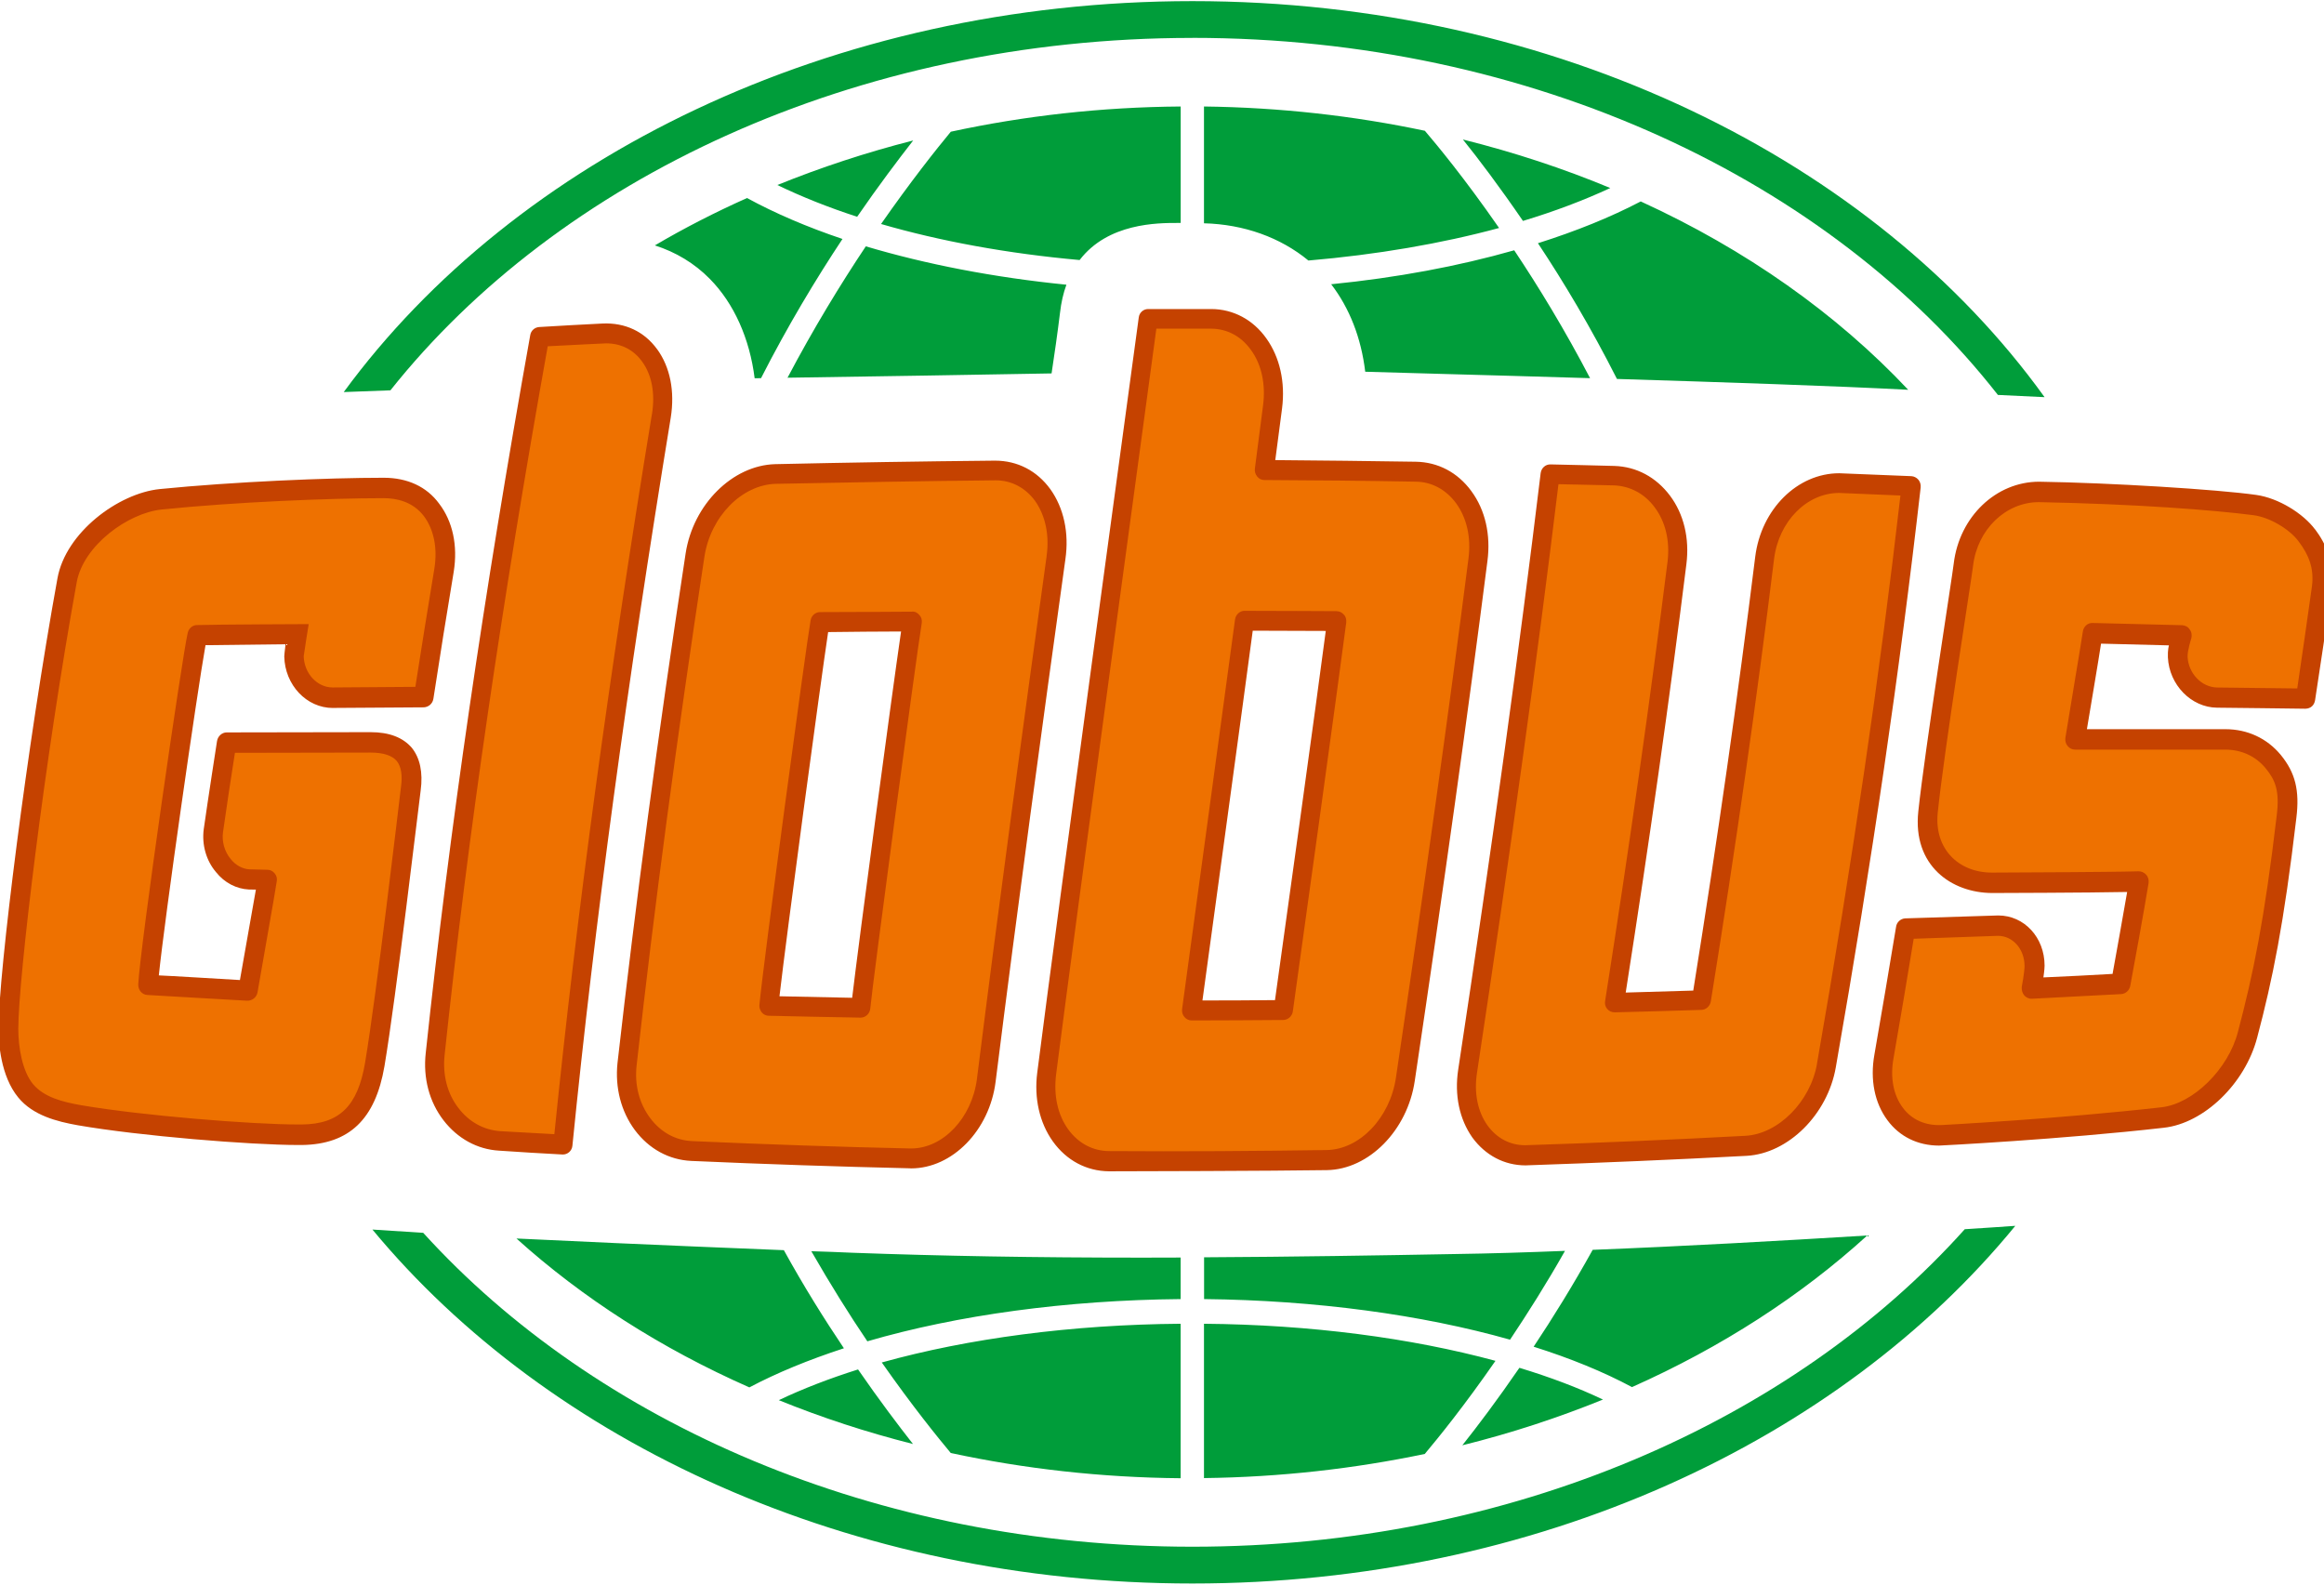
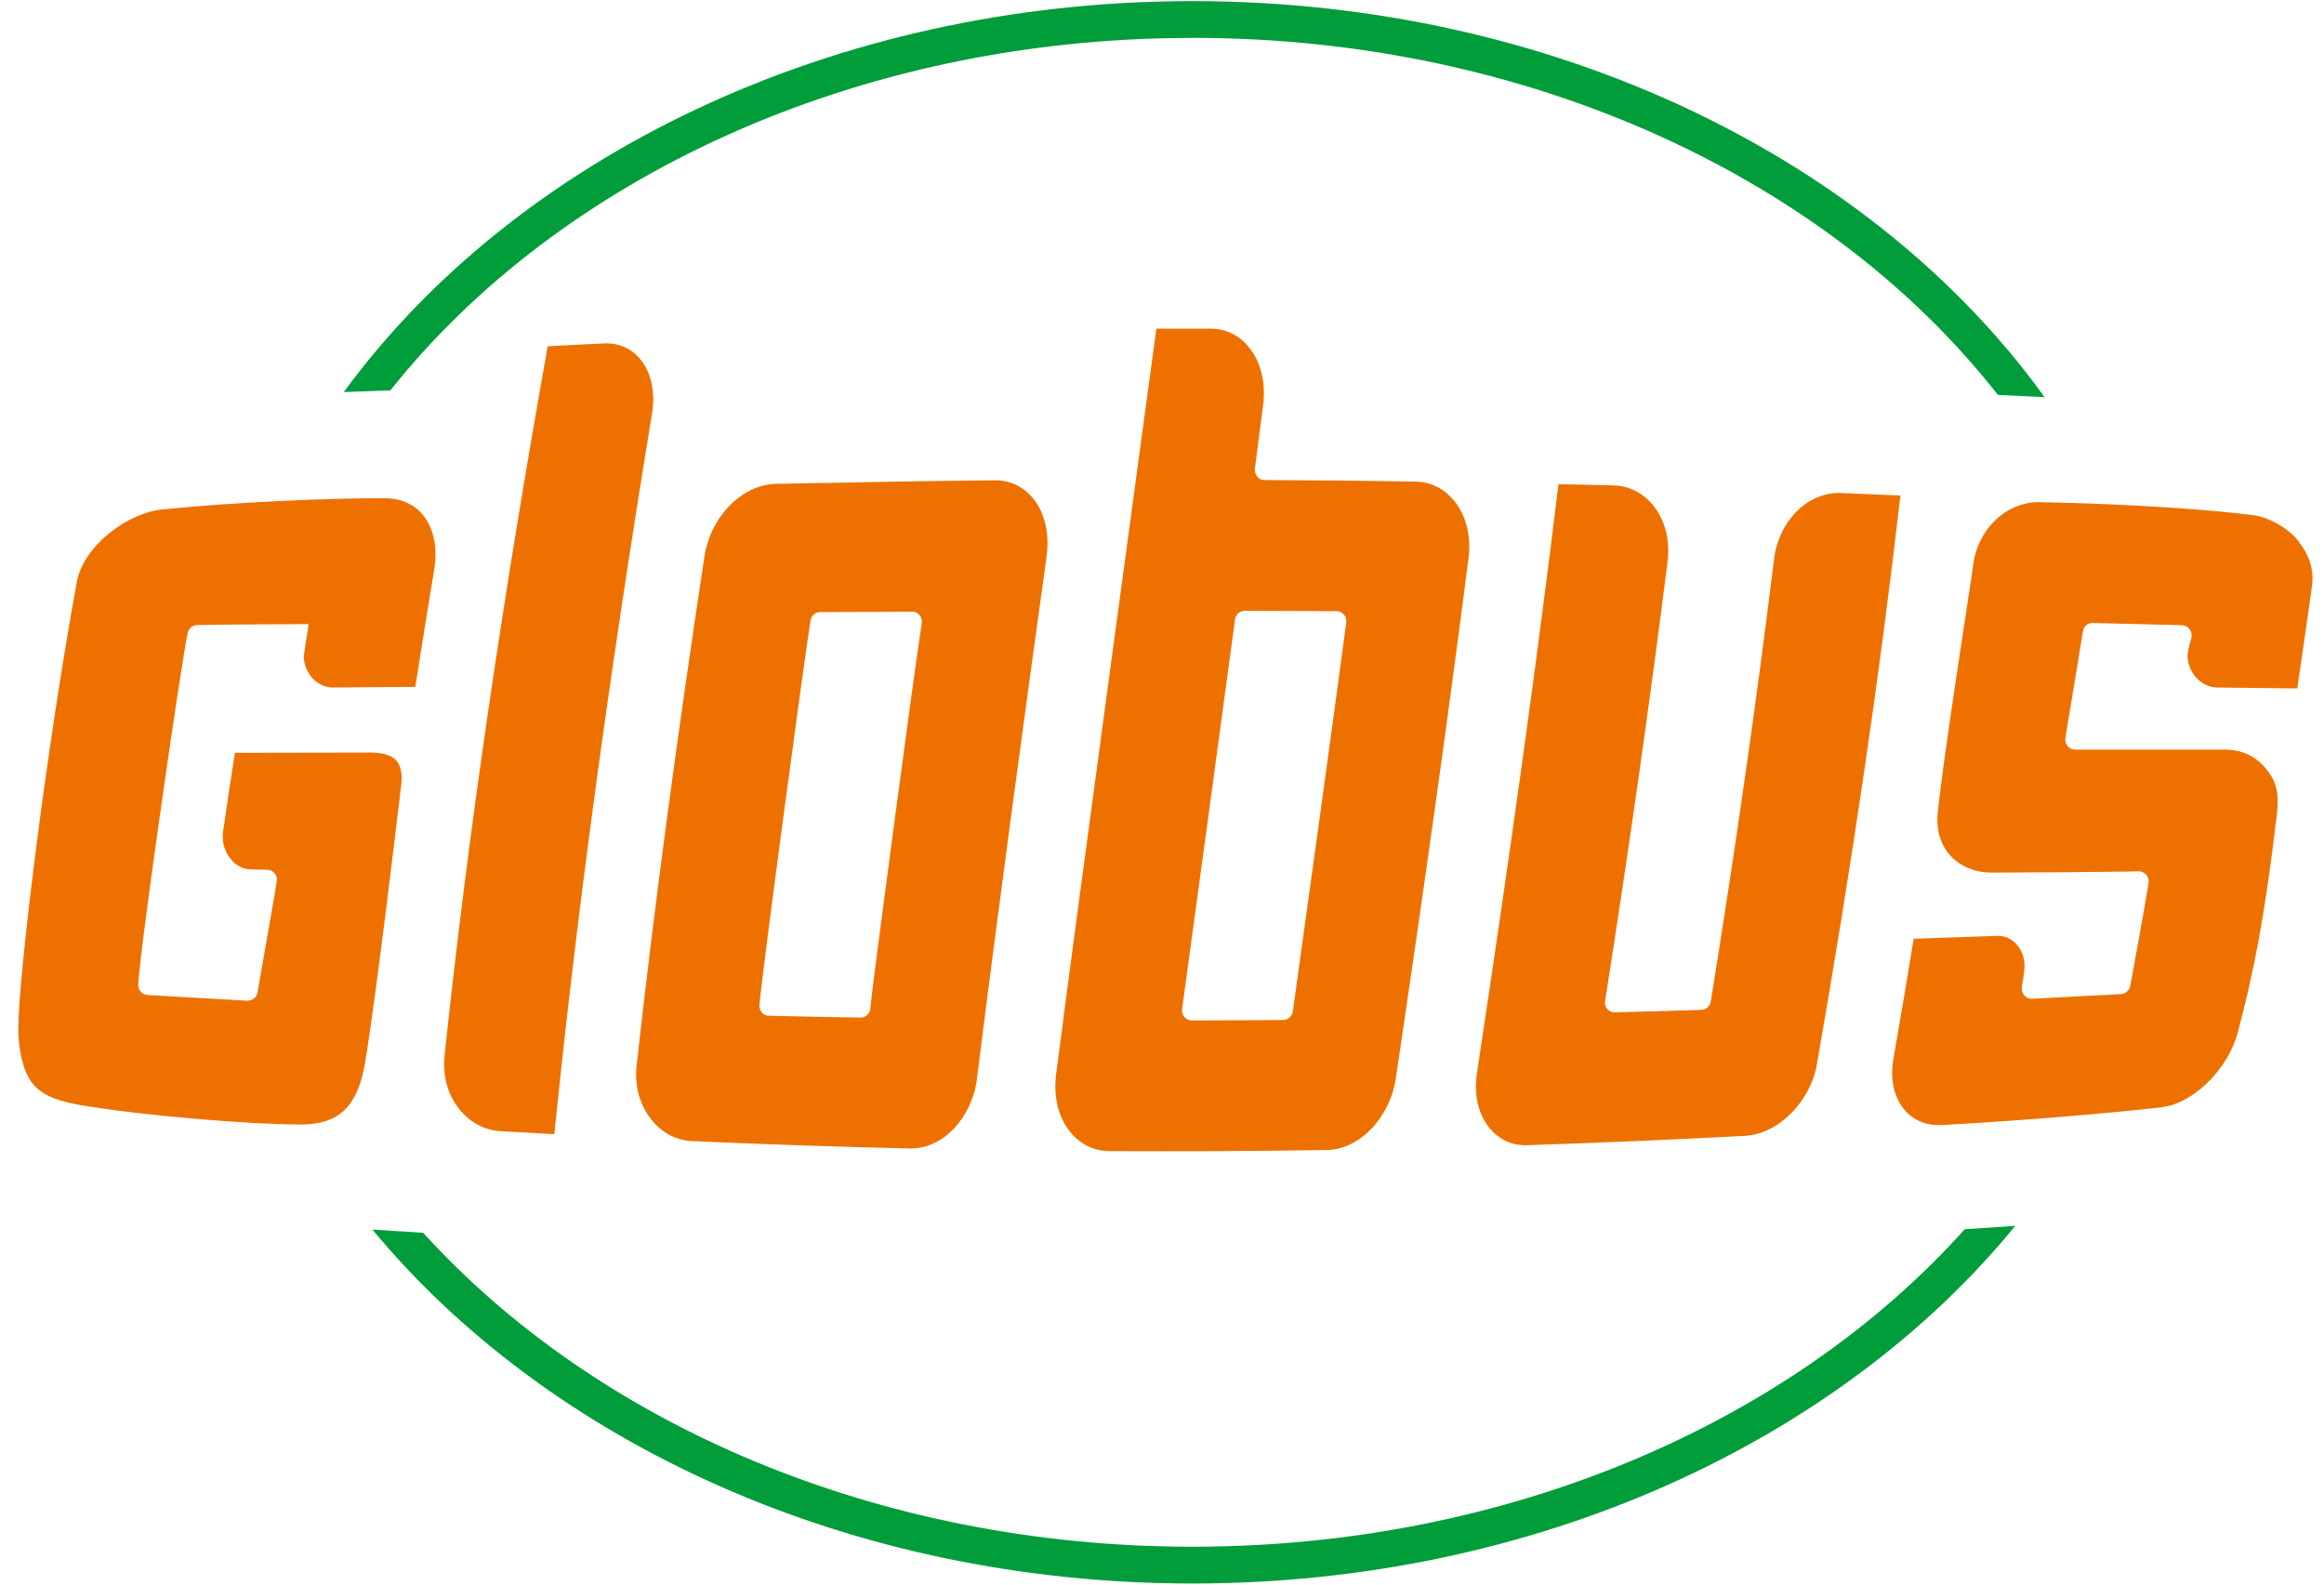
<svg xmlns="http://www.w3.org/2000/svg" width="220" height="150" viewBox="0 0 47 32">
-   <path fill="#009d3a" style="fill: #009d3a" d="M18.468 2.818c-0.953 0.243-1.874 0.547-2.747 0.901 0.489 0.236 1.031 0.453 1.614 0.642 0.432-0.628 0.826-1.149 1.133-1.543zM32.566 3.78c-0.944-0.394-1.942-0.722-2.981-0.982 0.314 0.389 0.739 0.953 1.215 1.647 0.642-0.194 1.234-0.418 1.765-0.665zM30.317 4.588c-0.696-1.005-1.267-1.692-1.501-1.966-1.428-0.302-2.924-0.472-4.467-0.491v2.362c0.809 0.021 1.546 0.286 2.112 0.753 1.381-0.118 2.688-0.342 3.856-0.658zM17.817 4.507c1.201 0.349 2.565 0.599 4.017 0.729 0.573-0.75 1.579-0.75 1.978-0.75h0.066v-2.355c-1.609 0.012-3.165 0.189-4.649 0.51-0.295 0.356-0.809 1.003-1.411 1.867zM21.267 7.528c0.054-0.352 0.123-0.835 0.17-1.222 0.024-0.212 0.068-0.404 0.13-0.571-1.463-0.146-2.839-0.413-4.057-0.776-0.507 0.76-1.057 1.659-1.583 2.657 1.576-0.021 4.245-0.068 5.34-0.087zM31.65 25.274c-0.772 0.031-1.52 0.054-2.221 0.064-1.522 0.028-3.268 0.057-5.078 0.066v0.845c2.258 0.024 4.404 0.316 6.188 0.821 0.356-0.533 0.736-1.133 1.111-1.796zM26.921 5.725c0.373 0.486 0.607 1.086 0.689 1.77 0.401 0.012 1.001 0.028 1.654 0.047 0.835 0.024 1.838 0.050 2.893 0.083-0.51-0.977-1.041-1.848-1.534-2.586-1.123 0.321-2.376 0.555-3.703 0.687zM32.701 7.641c2.15 0.066 4.432 0.142 5.89 0.219-1.444-1.536-3.283-2.837-5.409-3.809-0.614 0.321-1.31 0.602-2.079 0.845 0.519 0.781 1.074 1.709 1.598 2.745zM29.574 29.206c0.989-0.245 1.937-0.557 2.844-0.925-0.505-0.241-1.074-0.455-1.69-0.642-0.444 0.647-0.845 1.178-1.154 1.567zM15.261 7.627c0.042 0 0.087-0.002 0.13-0.002 0.54-1.060 1.114-2.011 1.647-2.815-0.715-0.241-1.364-0.519-1.93-0.828-0.649 0.29-1.272 0.609-1.864 0.958 0.422 0.135 0.8 0.361 1.109 0.675 0.493 0.498 0.809 1.213 0.909 2.013zM31.016 27.212c0.741 0.234 1.411 0.507 1.989 0.817 1.808-0.805 3.417-1.845 4.758-3.066-1.782 0.109-3.722 0.219-5.553 0.29-0.401 0.722-0.807 1.378-1.194 1.959zM17.241 25.312c-0.283-0.012-0.559-0.024-0.833-0.031 0.385 0.67 0.769 1.284 1.133 1.822 1.822-0.531 4.026-0.833 6.336-0.854v-0.84c-0.26 0.002-0.522 0.002-0.781 0.002-2.148 0-4.061-0.033-5.855-0.099zM24.349 26.747v3.122c1.543-0.019 3.037-0.189 4.465-0.488 0.276-0.328 0.802-0.977 1.43-1.883-1.709-0.463-3.745-0.732-5.895-0.75zM15.851 25.26c-2.598-0.104-4.642-0.198-5.406-0.236 1.331 1.201 2.924 2.223 4.71 3.011 0.557-0.295 1.201-0.559 1.912-0.791-0.392-0.583-0.809-1.248-1.215-1.985zM15.75 28.293c0.866 0.352 1.772 0.649 2.714 0.887-0.297-0.378-0.682-0.887-1.111-1.508-0.583 0.184-1.121 0.392-1.602 0.621zM19.228 29.362c1.484 0.319 3.040 0.496 4.649 0.51v-3.124c-2.204 0.017-4.3 0.297-6.044 0.783 0.616 0.88 1.13 1.513 1.395 1.831z" />
  <path fill="#009d3a" style="fill: #009d3a" d="M24.115 0.743c6.87 0 12.901 2.888 16.29 7.221 0.326 0.017 0.642 0.031 0.944 0.045-3.445-4.786-9.878-8.009-17.234-8.009-7.304 0-13.701 3.181-17.163 7.906 0.34-0.014 0.658-0.024 0.944-0.035 3.401-4.278 9.397-7.127 16.219-7.127zM24.115 31.257c-6.398 0-12.068-2.506-15.556-6.348-0.352-0.024-0.694-0.045-1.027-0.066 3.571 4.311 9.668 7.158 16.583 7.158 6.952 0 13.081-2.881 16.642-7.233-0.326 0.021-0.668 0.047-1.022 0.068-3.478 3.882-9.182 6.421-15.62 6.421z" />
-   <path fill="#c54200" style="fill: #c54200" d="M13.291 7.042c-0.26-0.359-0.647-0.543-1.107-0.522-0.427 0.021-0.854 0.045-1.281 0.071-0.090 0.007-0.163 0.071-0.179 0.16-0.944 5.27-1.635 10.022-2.114 14.52-0.057 0.51 0.073 0.991 0.359 1.362 0.283 0.368 0.682 0.588 1.121 0.614 0.43 0.031 0.857 0.054 1.286 0.078h0.009c0.097 0 0.182-0.076 0.191-0.177 0.451-4.503 1.104-9.322 1.989-14.726 0.085-0.531-0.012-1.019-0.274-1.381zM46.82 10.685c-0.236-0.319-0.736-0.635-1.192-0.699-0.783-0.111-2.94-0.245-4.389-0.267-0.871 0-1.612 0.706-1.727 1.652-0.026 0.243-0.585 3.769-0.717 5.019-0.116 1.090 0.668 1.645 1.496 1.647 0 0 1.963-0.005 2.728-0.021-0.090 0.512-0.222 1.263-0.295 1.657-0.467 0.028-0.934 0.050-1.399 0.071 0 0 0.024-0.156 0.024-0.238 0-0.571-0.411-1.015-0.937-1.015l-1.881 0.059c-0.094 0.005-0.175 0.078-0.186 0.175-0.142 0.857-0.286 1.713-0.437 2.577-0.092 0.512 0.005 0.984 0.264 1.331 0.243 0.33 0.614 0.512 1.043 0.512 0.028 0 2.48-0.125 4.547-0.361 0.812-0.090 1.642-0.892 1.886-1.822 0.314-1.187 0.54-2.294 0.793-4.444 0.068-0.555-0.021-0.913-0.314-1.272-0.278-0.337-0.675-0.522-1.121-0.522h-2.801c0.035-0.212 0.25-1.482 0.286-1.73 0.363 0.009 1.373 0.035 1.373 0.035s-0.028 0.097-0.021 0.243c0.026 0.555 0.472 1.012 0.993 1.017 0.592 0.005 1.185 0.014 1.786 0.021 0.113-0.002 0.182-0.073 0.198-0.175 0.113-0.727 0.224-1.482 0.33-2.247 0.068-0.529-0.109-0.911-0.33-1.206zM38.796 9.678c-0.033-0.040-0.087-0.068-0.139-0.071l-1.461-0.059c-0.847 0-1.579 0.727-1.699 1.69-0.345 2.787-0.755 5.659-1.253 8.772l-1.366 0.040c0.481-3.075 0.885-5.912 1.227-8.663 0.066-0.522-0.052-1.015-0.333-1.388s-0.677-0.585-1.123-0.599c-0.432-0.009-0.866-0.024-1.293-0.031-0.104-0.002-0.184 0.076-0.198 0.175-0.434 3.587-0.963 7.419-1.668 12.066-0.078 0.514 0.024 0.998 0.286 1.371 0.264 0.361 0.647 0.564 1.078 0.564l0.050-0.002c1.473-0.050 2.957-0.113 4.42-0.191 0.842-0.047 1.638-0.838 1.803-1.791 0.734-4.184 1.293-8.017 1.716-11.724 0.007-0.061-0.012-0.116-0.045-0.158zM6.73 14.294l1.841-0.012c0.099-0.005 0.179-0.076 0.194-0.175 0.13-0.854 0.269-1.711 0.411-2.568 0.085-0.529-0.021-1.019-0.295-1.376-0.252-0.345-0.644-0.524-1.121-0.524-1.123 0-3.037 0.080-4.531 0.229-0.838 0.087-1.9 0.878-2.067 1.805-0.611 3.363-1.192 7.983-1.192 9.111 0 0.271 0.040 0.953 0.399 1.388 0.297 0.363 0.779 0.486 1.206 0.562 1.248 0.217 3.495 0.399 4.458 0.399h0.076c0.951-0.014 1.482-0.517 1.666-1.593 0.238-1.416 0.691-5.267 0.732-5.574 0.050-0.37-0.014-0.661-0.179-0.866-0.179-0.208-0.455-0.316-0.833-0.316l-2.91 0.005c-0.094 0-0.179 0.073-0.196 0.175 0 0-0.189 1.215-0.269 1.784-0.040 0.309 0.047 0.63 0.248 0.866 0.172 0.217 0.415 0.34 0.665 0.352l0.142 0.002c-0.033 0.198-0.243 1.362-0.323 1.829-0.328-0.019-1.444-0.087-1.64-0.094 0.118-1.154 0.772-5.716 0.944-6.678 0.3-0.005 1.399-0.017 1.619-0.019-0.019 0.132-0.026 0.248-0.026 0.248 0.012 0.573 0.448 1.041 0.984 1.041zM17.234 20.156c-0.491-0.012-0.982-0.021-1.47-0.031 0.144-1.253 0.826-6.315 0.984-7.365 0.491-0.005 0.984-0.012 1.475-0.012-0.191 1.305-0.859 6.301-0.989 7.408zM21.241 9.869c-0.269-0.37-0.661-0.576-1.119-0.576-1.475 0.014-2.973 0.038-4.446 0.071-0.864 0.024-1.659 0.817-1.81 1.805-0.566 3.71-1.012 7.080-1.378 10.306-0.052 0.496 0.071 0.979 0.352 1.357 0.286 0.382 0.691 0.602 1.14 0.623 1.494 0.066 2.978 0.116 4.415 0.149l0.031 0.002c0.833 0 1.586-0.769 1.709-1.753 0.453-3.613 0.946-7.217 1.411-10.565 0.078-0.536-0.033-1.038-0.304-1.418zM29.755 9.907c-0.278-0.378-0.675-0.585-1.123-0.592-0.949-0.014-1.893-0.026-2.841-0.033 0.038-0.278 0.137-1.045 0.137-1.045 0.068-0.531-0.045-1.036-0.319-1.418-0.269-0.378-0.668-0.59-1.111-0.592h-1.279c-0.094 0-0.177 0.071-0.189 0.17-0.224 1.664-1.614 11.832-2.053 15.273-0.066 0.514 0.045 1.010 0.314 1.388 0.278 0.389 0.682 0.602 1.135 0.607 0.361 0 3.32-0.007 4.411-0.024 0.847-0.014 1.628-0.805 1.775-1.805 0.604-4.057 1.071-7.396 1.47-10.516 0.068-0.526-0.042-1.027-0.326-1.411zM25.786 20.203c-0.488 0.005-0.977 0.007-1.468 0.007 0 0 0.918-6.714 1.017-7.478 0.479 0.002 1.477 0.005 1.477 0.005-0.168 1.296-0.878 6.405-1.027 7.467z" />
  <path fill="#ee7100" style="fill: #ee7100" d="M13.184 8.354c-0.876 5.343-1.522 10.105-1.973 14.56-0.368-0.021-0.734-0.040-1.097-0.061-0.33-0.024-0.628-0.186-0.842-0.467-0.224-0.288-0.323-0.666-0.281-1.067 0.472-4.446 1.156-9.14 2.086-14.339 0.373-0.021 1.18-0.059 1.18-0.059 0.3 0 0.552 0.125 0.727 0.366 0.198 0.269 0.269 0.647 0.201 1.067zM46.756 11.837c-0.097 0.699-0.198 1.392-0.297 2.063-0.543-0.007-1.081-0.014-1.621-0.019-0.314-0.005-0.581-0.286-0.597-0.623-0.005-0.12 0.076-0.373 0.076-0.373 0.014-0.059 0.007-0.127-0.033-0.177-0.035-0.057-0.094-0.085-0.156-0.087 0 0-1.385-0.035-1.805-0.045-0.106-0.005-0.189 0.076-0.201 0.179-0.028 0.203-0.316 1.907-0.352 2.143-0.009 0.059 0.007 0.123 0.047 0.168 0.038 0.047 0.092 0.071 0.149 0.071h3.037c0.328 0 0.618 0.134 0.817 0.378 0.194 0.234 0.286 0.455 0.224 0.953-0.25 2.124-0.477 3.214-0.786 4.382-0.196 0.753-0.906 1.447-1.543 1.52-2.058 0.234-4.439 0.359-4.439 0.359-0.333 0.017-0.611-0.104-0.793-0.349-0.191-0.253-0.26-0.609-0.189-1.001 0.142-0.812 0.276-1.612 0.408-2.417 0.562-0.019 1.126-0.038 1.704-0.059 0.302 0 0.536 0.269 0.538 0.607 0 0.132-0.057 0.427-0.057 0.427-0.005 0.061 0.012 0.125 0.052 0.172 0.038 0.042 0.099 0.071 0.158 0.066 0.599-0.031 1.196-0.061 1.801-0.094 0.090-0.005 0.168-0.076 0.184-0.168 0.068-0.363 0.281-1.527 0.37-2.074 0.009-0.064-0.007-0.127-0.047-0.17-0.040-0.047-0.097-0.073-0.158-0.071-0.533 0.017-2.962 0.026-2.962 0.026-0.68 0-1.17-0.484-1.097-1.208 0.125-1.232 0.687-4.746 0.715-4.998 0.087-0.732 0.658-1.286 1.331-1.286 1.961 0.038 3.54 0.16 4.34 0.264 0.326 0.042 0.732 0.283 0.913 0.531 0.21 0.276 0.316 0.552 0.269 0.911zM36.748 21.484c-0.132 0.772-0.783 1.425-1.447 1.463-1.458 0.078-2.94 0.142-4.411 0.189l-0.038 0.002c-0.316 0-0.581-0.142-0.769-0.401-0.201-0.281-0.276-0.661-0.212-1.067 0.691-4.571 1.218-8.363 1.647-11.901 0.373 0.007 0.743 0.017 1.119 0.024 0.328 0.012 0.625 0.168 0.828 0.446 0.217 0.288 0.309 0.675 0.26 1.090-0.354 2.818-0.767 5.725-1.263 8.89-0.012 0.059 0.005 0.12 0.042 0.163 0.038 0.045 0.094 0.068 0.149 0.068 0.59-0.014 1.178-0.031 1.76-0.050 0.092-0.005 0.17-0.076 0.186-0.17 0.512-3.179 0.93-6.105 1.279-8.946 0.094-0.765 0.663-1.338 1.317-1.338l1.239 0.052c-0.418 3.632-0.97 7.391-1.687 11.486zM3.983 12.618c-0.090 0.002-0.165 0.066-0.186 0.156-0.113 0.472-0.968 6.386-1.001 7.11-0.005 0.113 0.078 0.212 0.186 0.215 0.252 0.014 1.647 0.097 2.018 0.116 0.101 0.002 0.189-0.068 0.208-0.168 0.097-0.573 0.349-1.971 0.389-2.247 0.012-0.059-0.005-0.116-0.042-0.16-0.035-0.045-0.087-0.073-0.144-0.073l-0.37-0.009c-0.135-0.009-0.274-0.080-0.375-0.208-0.125-0.149-0.182-0.352-0.156-0.543 0.078-0.555 0.156-1.060 0.241-1.605l2.747-0.005c0.253 0 0.432 0.059 0.526 0.17 0.090 0.113 0.12 0.293 0.083 0.543-0.038 0.316-0.489 4.156-0.724 5.56-0.149 0.878-0.519 1.241-1.281 1.248h-0.068c-0.946 0-3.162-0.179-4.389-0.389-0.38-0.066-0.755-0.163-0.975-0.425-0.222-0.267-0.3-0.753-0.3-1.121 0-1.005 0.531-5.449 1.182-9.034 0.137-0.743 1.036-1.397 1.718-1.468 1.477-0.151 3.377-0.229 4.491-0.229 0.243 0 0.583 0.061 0.814 0.366 0.198 0.267 0.276 0.64 0.21 1.055-0.132 0.8-0.262 1.6-0.385 2.395l-1.673 0.012c-0.314 0-0.576-0.286-0.585-0.632 0.005-0.057 0.101-0.649 0.101-0.649s-1.914 0.007-2.258 0.019zM18.447 12.347c-0.623 0.005-1.246 0.007-1.867 0.009-0.092 0.002-0.17 0.073-0.186 0.163-0.094 0.526-0.965 6.999-1.036 7.783-0.005 0.052 0.014 0.106 0.047 0.149 0.035 0.042 0.087 0.068 0.139 0.068 0.618 0.014 1.237 0.028 1.86 0.038h0.002c0.099 0 0.184-0.080 0.194-0.182 0.047-0.517 0.913-7.002 1.041-7.797 0.009-0.059-0.005-0.118-0.045-0.16-0.038-0.047-0.092-0.078-0.149-0.071zM21.166 11.231c-0.465 3.351-0.956 6.95-1.409 10.568-0.101 0.786-0.684 1.404-1.329 1.404h-0.026c-1.43-0.031-2.914-0.083-4.406-0.149-0.333-0.014-0.635-0.179-0.85-0.47-0.219-0.293-0.316-0.67-0.271-1.062 0.359-3.224 0.809-6.584 1.371-10.287 0.125-0.812 0.755-1.451 1.437-1.473 1.475-0.028 2.971-0.057 4.453-0.071 0.319 0 0.602 0.149 0.798 0.418 0.208 0.295 0.293 0.691 0.231 1.121zM29.699 11.266c-0.399 3.115-0.866 6.454-1.468 10.506-0.12 0.812-0.734 1.454-1.402 1.463-1.435 0.021-2.929 0.031-4.399 0.021-0.33-0.002-0.623-0.158-0.828-0.441-0.212-0.295-0.297-0.684-0.243-1.114 0.439-3.419 1.812-13.475 2.027-15.077h1.109c0.321 0.002 0.607 0.153 0.805 0.432 0.215 0.295 0.3 0.696 0.243 1.126 0 0-0.118 0.911-0.165 1.274-0.007 0.054 0.009 0.111 0.047 0.158 0.035 0.045 0.087 0.071 0.144 0.071 1.019 0.005 2.039 0.014 3.058 0.033 0.326 0.002 0.614 0.158 0.819 0.434 0.217 0.297 0.307 0.691 0.253 1.114zM27.035 12.337c0 0-1.331-0.007-1.867-0.007-0.094 0-0.177 0.076-0.191 0.175-0.045 0.356-1.071 7.882-1.071 7.882-0.005 0.057 0.009 0.116 0.047 0.156 0.035 0.045 0.090 0.071 0.146 0.071 0.616 0 1.237-0.005 1.855-0.009 0.094-0.002 0.175-0.076 0.191-0.168 0.068-0.465 0.984-7.096 1.081-7.87 0.005-0.059-0.007-0.12-0.047-0.158-0.040-0.047-0.090-0.071-0.144-0.071z" />
</svg>